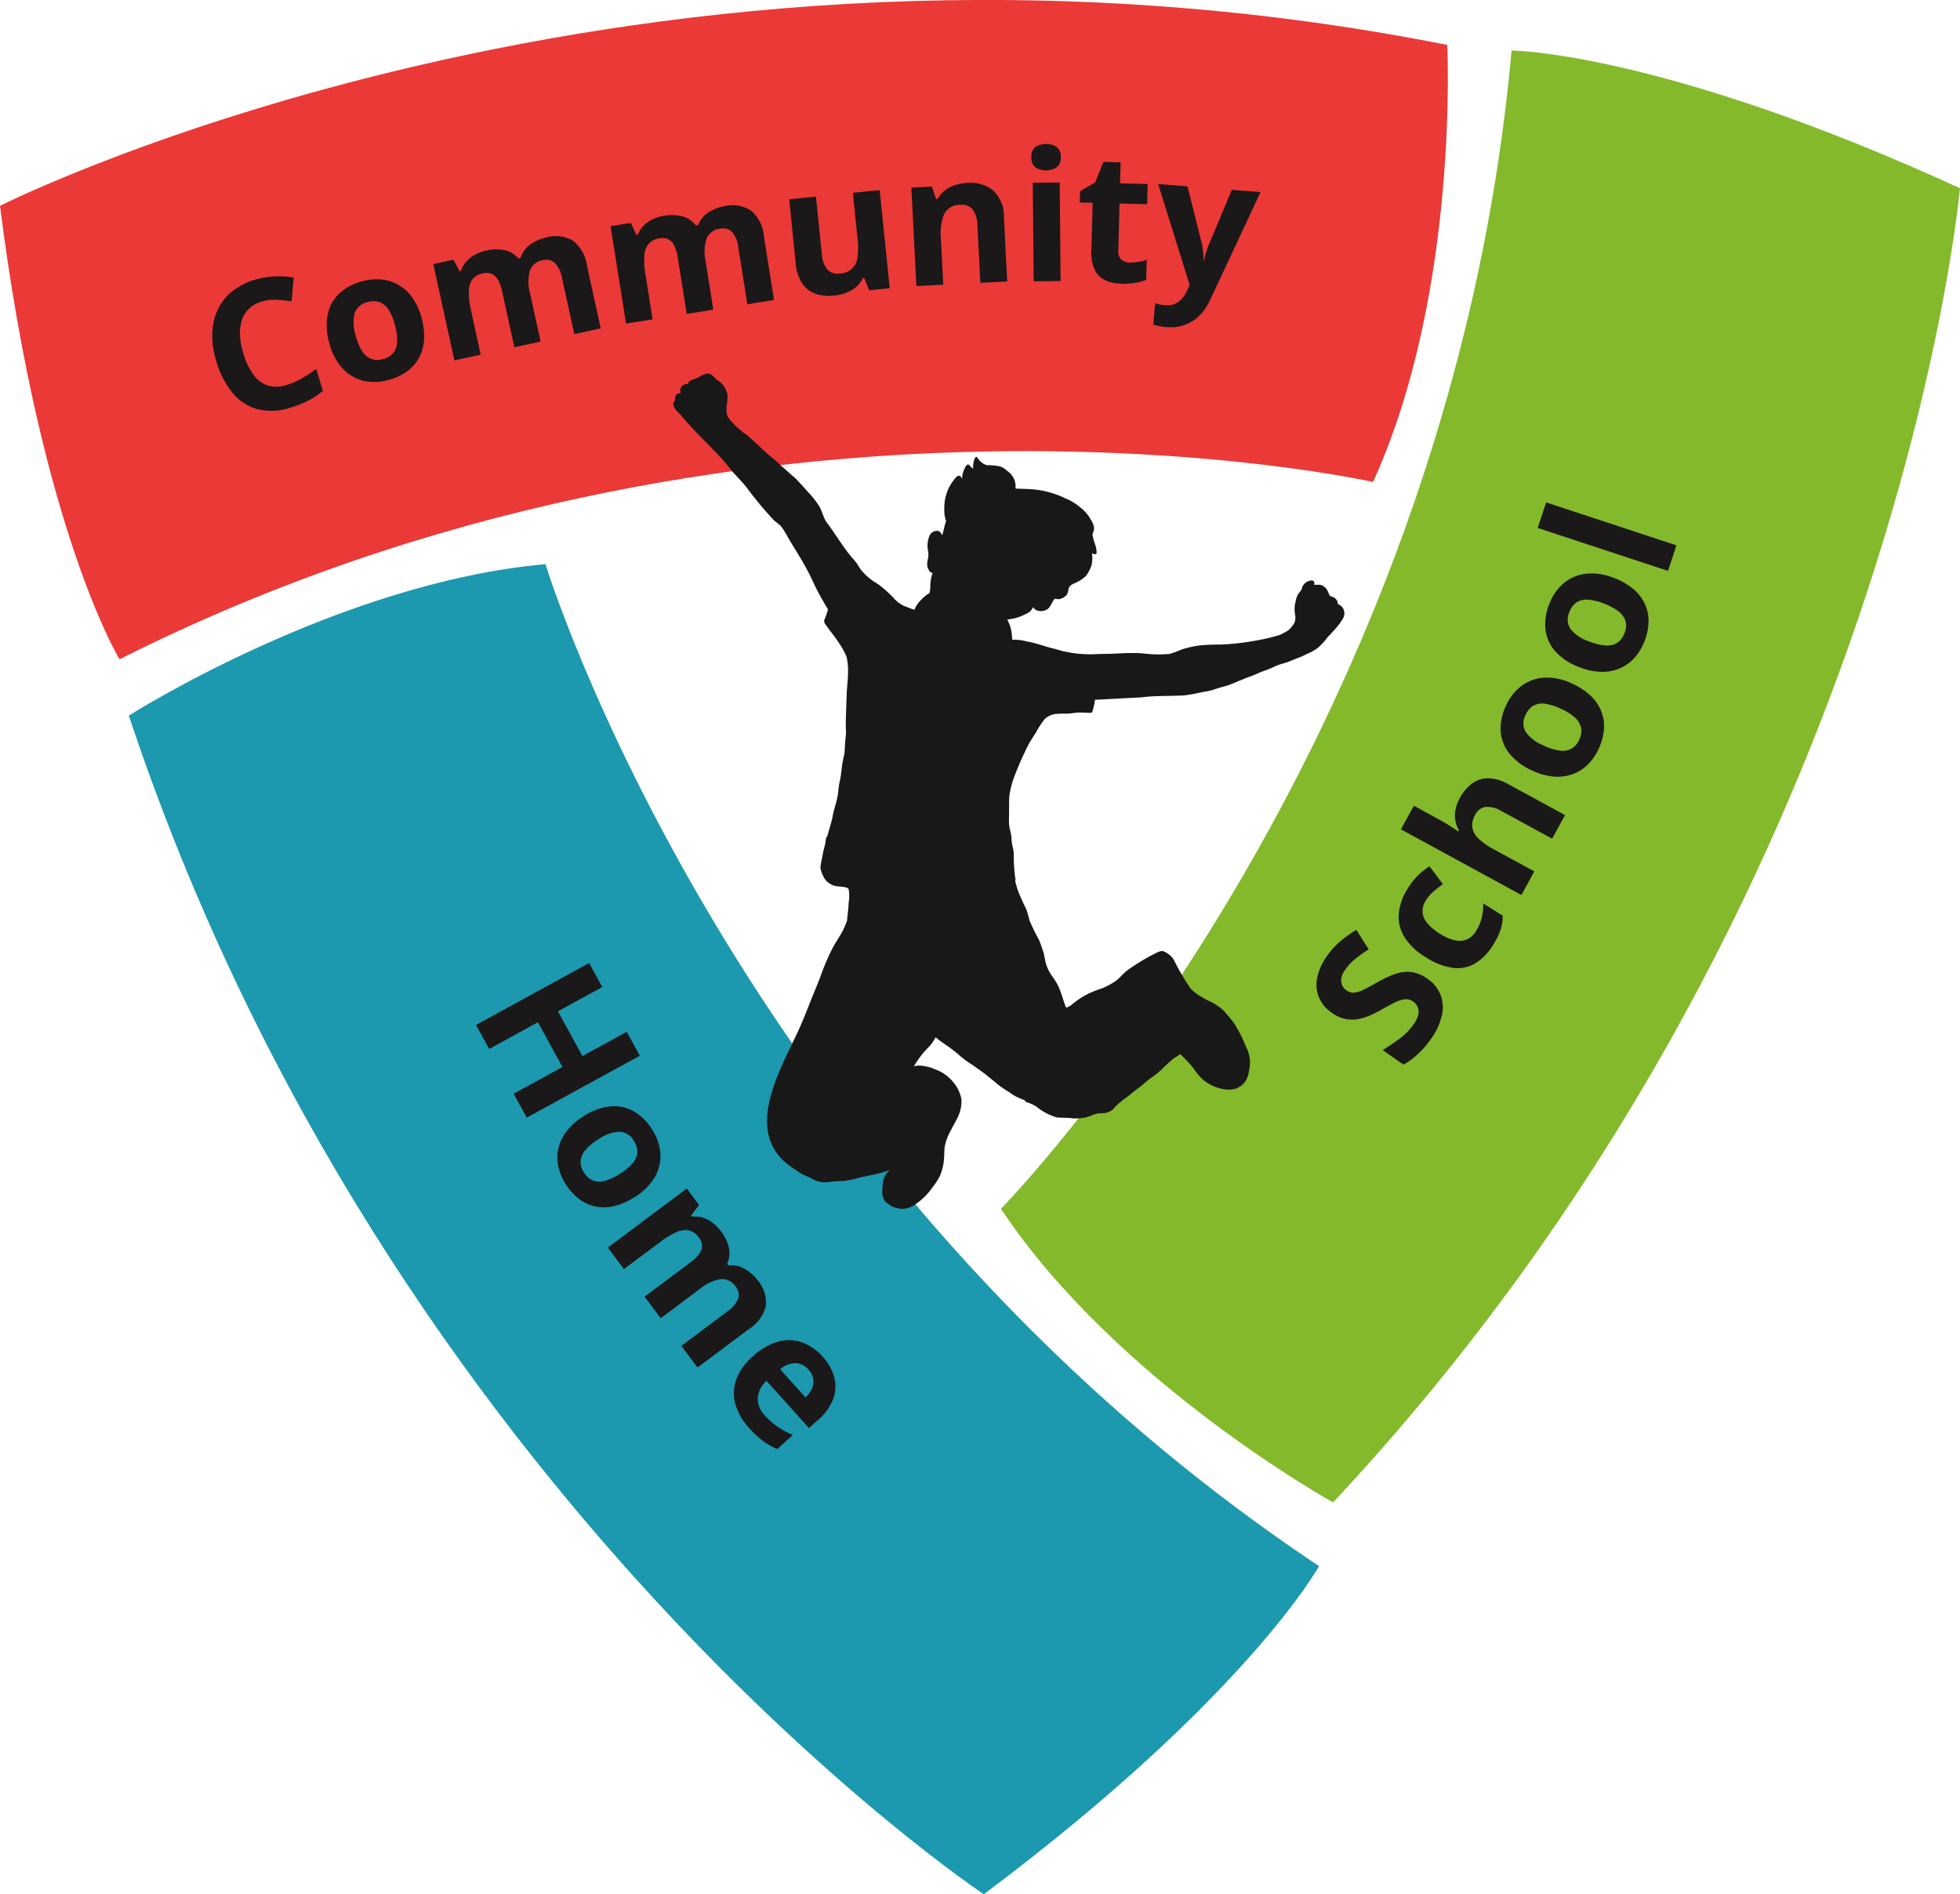
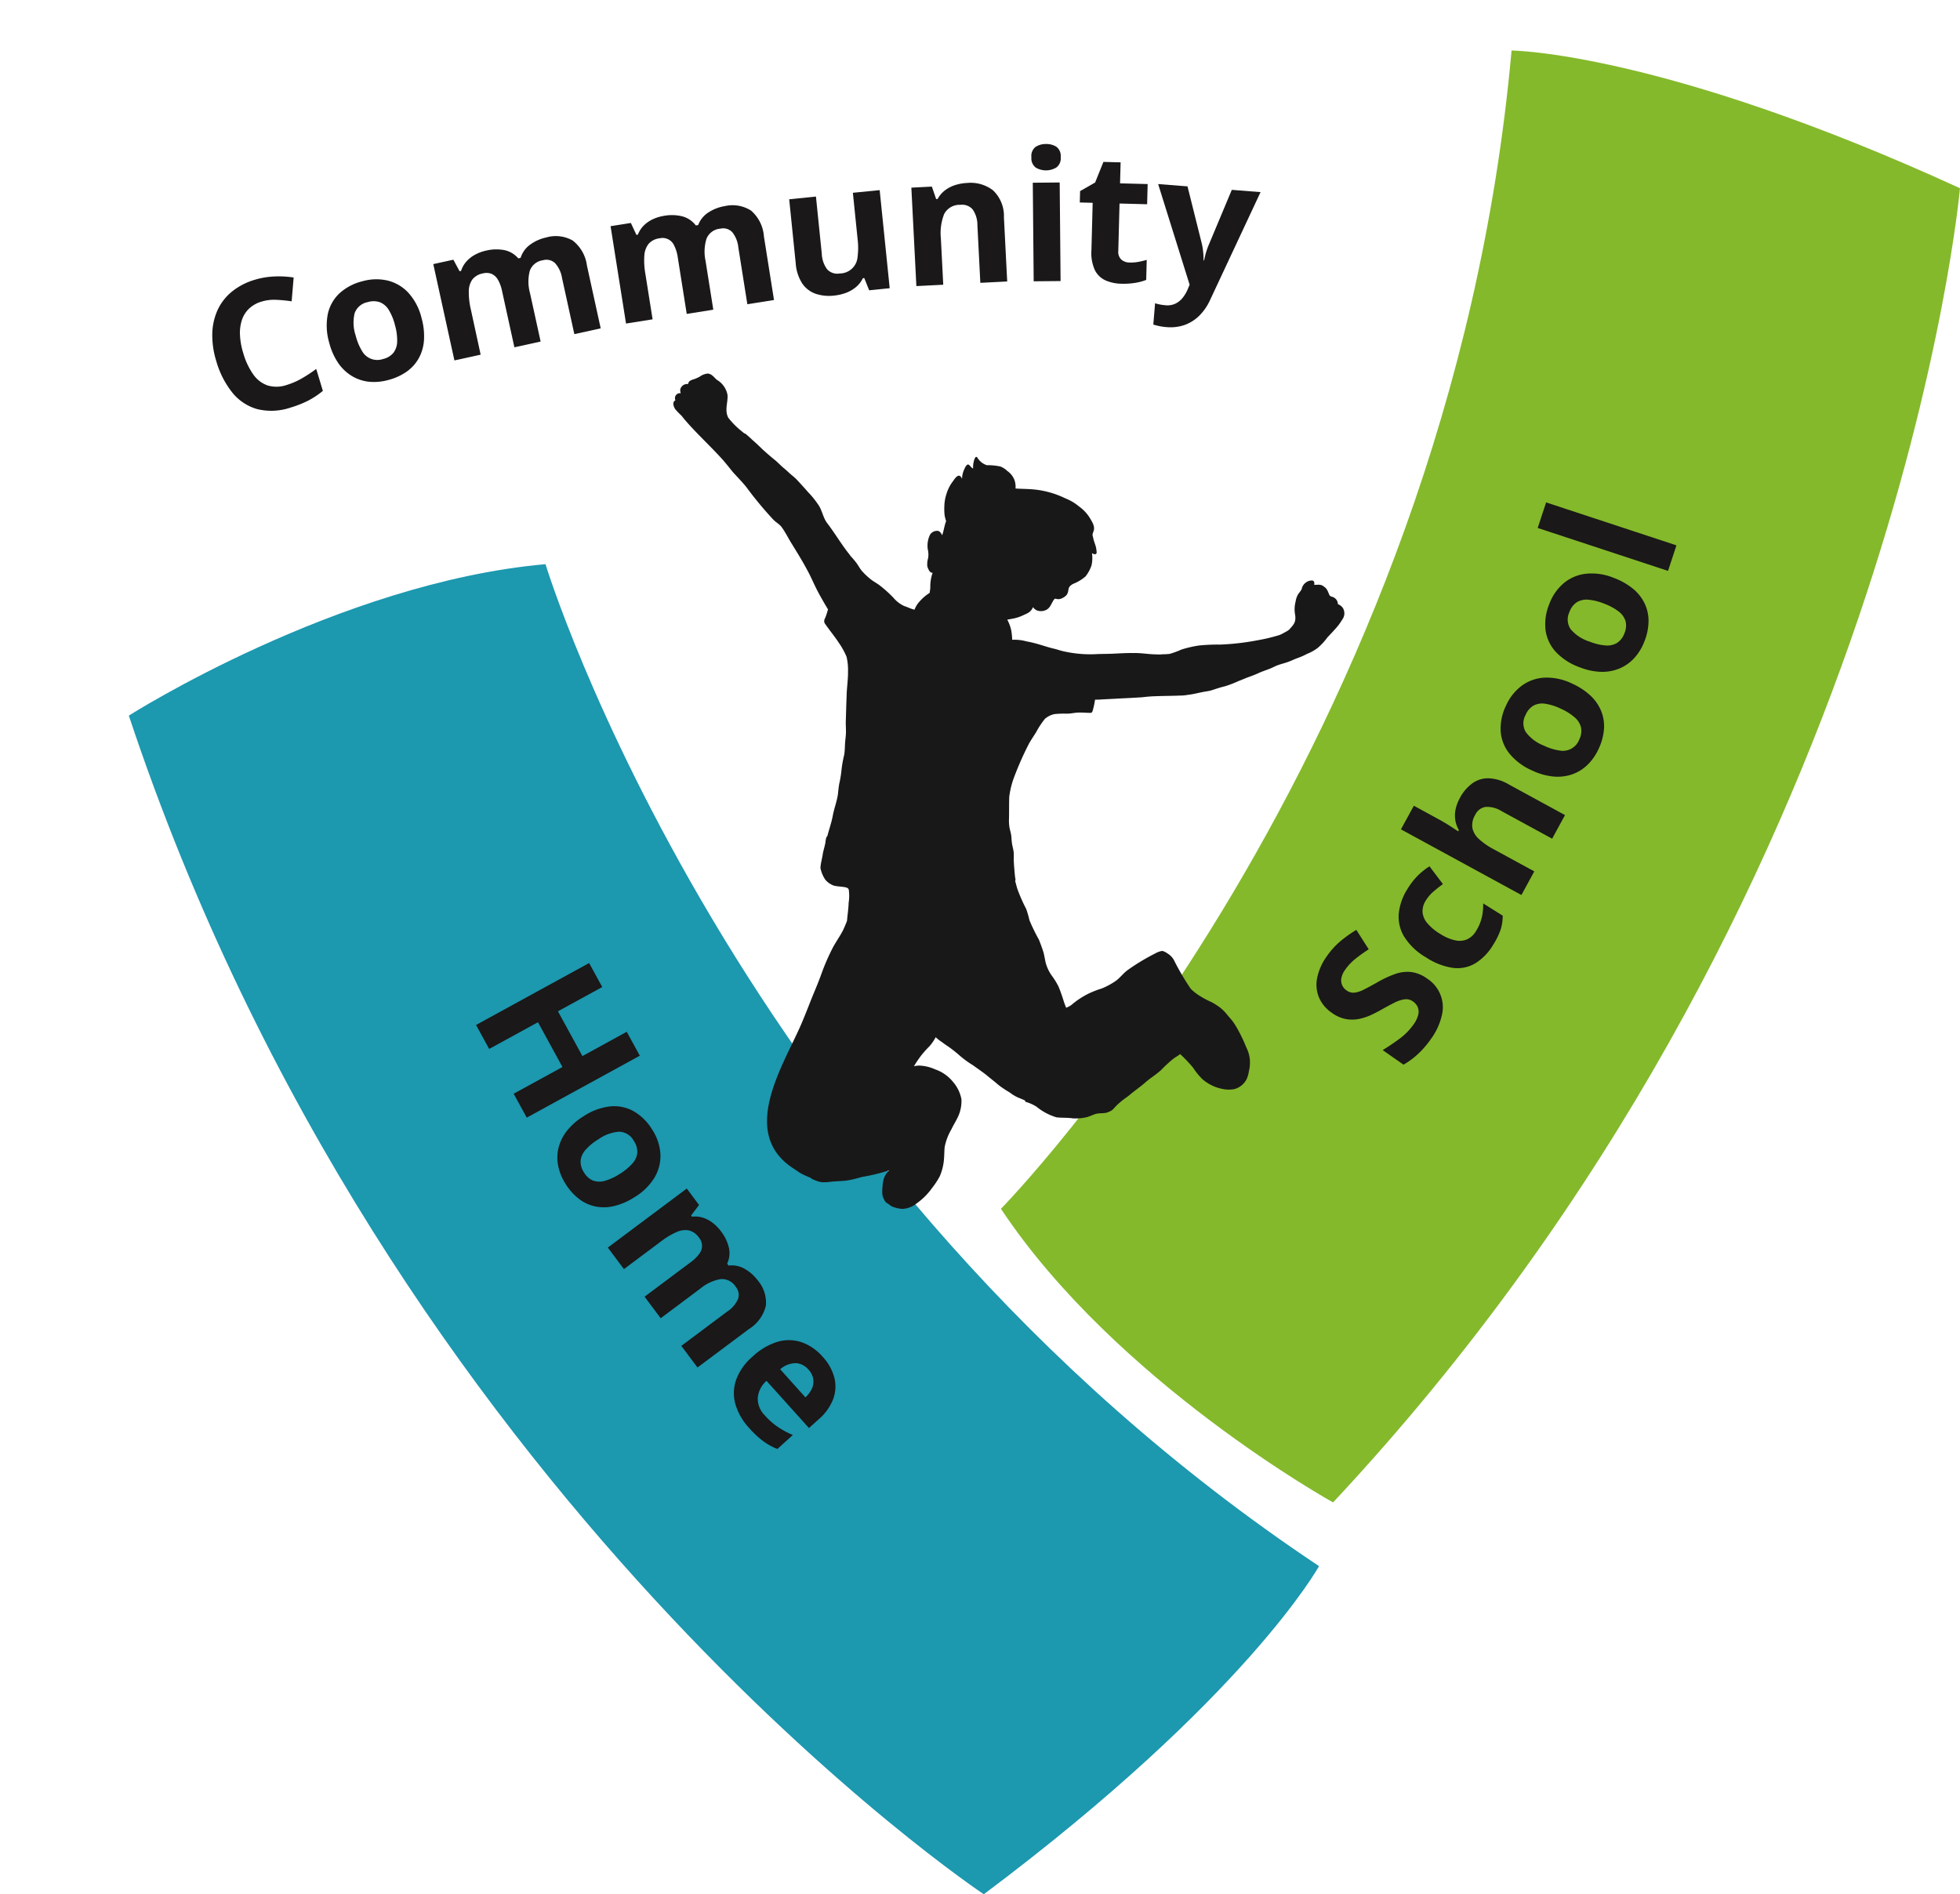
<svg xmlns="http://www.w3.org/2000/svg" id="logo_w_name" data-name="logo w name" width="112.08" height="108.329" viewBox="0 0 112.08 108.329">
  <g id="community">
-     <path id="Path_3811" data-name="Path 3811" d="M278.327,371.954s36.446-18.391,82.759-9.2c0,0,.707,14.147-4.244,24.993,0,0-35.6-8.017-71.678,10.139C285.165,397.89,280.685,390.581,278.327,371.954Z" transform="translate(-278.327 -360.184)" fill="#ea3937" />
    <g id="Group_1599" data-name="Group 1599" transform="translate(12.14 8.236)">
      <g id="Group_1598" data-name="Group 1598">
        <path id="Path_3812" data-name="Path 3812" d="M351.676,453.485a1.741,1.741,0,0,0-.71.4,1.579,1.579,0,0,0-.41.648,2.385,2.385,0,0,0-.111.861,4.151,4.151,0,0,0,.187,1.034,4.034,4.034,0,0,0,.572,1.22,1.68,1.68,0,0,0,.821.631,1.78,1.78,0,0,0,1.093-.028,4.1,4.1,0,0,0,.832-.357,8.627,8.627,0,0,0,.855-.559l.38,1.255a4.851,4.851,0,0,1-.838.556,5.85,5.85,0,0,1-.993.393,3.407,3.407,0,0,1-1.93.091,2.806,2.806,0,0,1-1.423-.95,5.144,5.144,0,0,1-.913-1.8,4.925,4.925,0,0,1-.227-1.533,3.474,3.474,0,0,1,.288-1.346,2.938,2.938,0,0,1,.81-1.067,3.727,3.727,0,0,1,1.338-.7,4.517,4.517,0,0,1,1.095-.186,5.584,5.584,0,0,1,1.122.058l-.115,1.362a8.368,8.368,0,0,0-.9-.087A2.479,2.479,0,0,0,351.676,453.485Z" transform="translate(-348.862 -444.472)" fill="#1a1818" />
        <path id="Path_3813" data-name="Path 3813" d="M392.276,455.155a3.807,3.807,0,0,1,.138,1.257,2.483,2.483,0,0,1-.295,1.031,2.322,2.322,0,0,1-.693.771,3.2,3.2,0,0,1-1.055.479,3.007,3.007,0,0,1-1.1.1,2.385,2.385,0,0,1-.979-.327,2.556,2.556,0,0,1-.782-.744,3.63,3.63,0,0,1-.514-1.157,3.458,3.458,0,0,1-.086-1.621,2.284,2.284,0,0,1,.663-1.2,3,3,0,0,1,1.331-.7,2.858,2.858,0,0,1,1.444-.034,2.4,2.4,0,0,1,1.185.708A3.313,3.313,0,0,1,392.276,455.155Zm-3.767,1a3.1,3.1,0,0,0,.357.87,1,1,0,0,0,1.209.467,1.074,1.074,0,0,0,.592-.355,1.1,1.1,0,0,0,.214-.646,3.157,3.157,0,0,0-.125-.932,3.1,3.1,0,0,0-.353-.869,1.062,1.062,0,0,0-.506-.442,1.117,1.117,0,0,0-.7-.008.981.981,0,0,0-.748.632A2.313,2.313,0,0,0,388.509,456.156Z" transform="translate(-380.309 -445.198)" fill="#1a1818" />
        <path id="Path_3814" data-name="Path 3814" d="M428.739,438.751a1.965,1.965,0,0,1,1.521.17,2.159,2.159,0,0,1,.818,1.434l.787,3.591-1.507.331-.705-3.216a1.645,1.645,0,0,0-.4-.847.718.718,0,0,0-.691-.163.925.925,0,0,0-.754.612,2.483,2.483,0,0,0,.016,1.274l.606,2.763-1.5.329-.705-3.217a2.154,2.154,0,0,0-.233-.64.8.8,0,0,0-.358-.339.791.791,0,0,0-.5-.03.986.986,0,0,0-.612.354,1.192,1.192,0,0,0-.2.69,4.276,4.276,0,0,0,.117,1.015L425,445.45l-1.5.329-1.208-5.507,1.148-.252.356.66.084-.018a1.484,1.484,0,0,1,.32-.555,1.842,1.842,0,0,1,.5-.384,2.389,2.389,0,0,1,.6-.22,2.466,2.466,0,0,1,1.07-.028,1.431,1.431,0,0,1,.782.469l.133-.029a1.475,1.475,0,0,1,.562-.768A2.4,2.4,0,0,1,428.739,438.751Z" transform="translate(-409.655 -433.404)" fill="#1a1818" />
        <path id="Path_3815" data-name="Path 3815" d="M487.728,428.478a1.965,1.965,0,0,1,1.509.258,2.16,2.16,0,0,1,.733,1.479l.576,3.631-1.524.242-.516-3.252a1.644,1.644,0,0,0-.347-.869.717.717,0,0,0-.681-.2.925.925,0,0,0-.788.567,2.482,2.482,0,0,0-.058,1.273l.443,2.794-1.519.241-.516-3.252a2.166,2.166,0,0,0-.2-.653.726.726,0,0,0-.833-.419.987.987,0,0,0-.631.317,1.192,1.192,0,0,0-.245.677,4.276,4.276,0,0,0,.057,1.02l.416,2.62-1.519.241-.884-5.568,1.16-.184.317.68.085-.013a1.481,1.481,0,0,1,.352-.536,1.844,1.844,0,0,1,.523-.354,2.4,2.4,0,0,1,.614-.184,2.471,2.471,0,0,1,1.07.034,1.429,1.429,0,0,1,.753.514l.135-.021a1.473,1.473,0,0,1,.606-.734A2.4,2.4,0,0,1,487.728,428.478Z" transform="translate(-458.426 -424.926)" fill="#1a1818" />
        <path id="Path_3816" data-name="Path 3816" d="M545.7,423.356l.573,5.609-1.174.12-.279-.7-.081.008a1.548,1.548,0,0,1-.4.512,1.968,1.968,0,0,1-.57.327,2.683,2.683,0,0,1-.669.154,2.423,2.423,0,0,1-1.07-.106,1.541,1.541,0,0,1-.763-.594,2.438,2.438,0,0,1-.368-1.149l-.373-3.657,1.53-.156L542.39,427a1.584,1.584,0,0,0,.308.886.786.786,0,0,0,.719.236,1.024,1.024,0,0,0,1.02-.953,4.087,4.087,0,0,0,0-1.022l-.269-2.639Z" transform="translate(-507.537 -420.719)" fill="#1a1818" />
        <path id="Path_3817" data-name="Path 3817" d="M584.283,420.955a2.1,2.1,0,0,1,1.475.417,2.015,2.015,0,0,1,.629,1.546l.187,3.671-1.536.078-.167-3.289a1.569,1.569,0,0,0-.265-.9.788.788,0,0,0-.7-.272.992.992,0,0,0-.937.527,2.981,2.981,0,0,0-.187,1.393l.135,2.649-1.536.078-.287-5.63,1.173-.06.243.71.085,0a1.546,1.546,0,0,1,.427-.5,1.939,1.939,0,0,1,.586-.3A2.705,2.705,0,0,1,584.283,420.955Z" transform="translate(-541.119 -418.728)" fill="#1a1818" />
        <path id="Path_3818" data-name="Path 3818" d="M621.829,408.035a1.066,1.066,0,0,1,.591.153.651.651,0,0,1,.253.59.66.66,0,0,1-.242.595,1.149,1.149,0,0,1-1.183.011.661.661,0,0,1-.25-.59.654.654,0,0,1,.239-.595A1.065,1.065,0,0,1,621.829,408.035Zm.786,2.2.051,5.637-1.538.014-.051-5.637Z" transform="translate(-574.158 -408.035)" fill="#1a1818" />
        <path id="Path_3819" data-name="Path 3819" d="M639.917,419.733a2.375,2.375,0,0,0,.493-.038,4.859,4.859,0,0,0,.48-.114l-.03,1.144a2.891,2.891,0,0,1-.617.168,4.1,4.1,0,0,1-.8.052,2.372,2.372,0,0,1-.9-.187,1.261,1.261,0,0,1-.615-.586,2.319,2.319,0,0,1-.2-1.138l.071-2.717-.736-.019.017-.65.86-.492.474-1.178.983.026-.032,1.2,1.578.041-.03,1.154-1.578-.041-.071,2.717a.6.6,0,0,0,.171.486A.72.72,0,0,0,639.917,419.733Z" transform="translate(-587.456 -412.955)" fill="#1a1818" />
        <path id="Path_3820" data-name="Path 3820" d="M661.751,421.339l1.679.132.811,3.246c.025.1.046.208.061.313s.027.215.035.327.012.229.013.35l.03,0a4.789,4.789,0,0,1,.123-.5,4.187,4.187,0,0,1,.17-.457l1.29-3.08,1.644.13-2.878,6.152a3.038,3.038,0,0,1-.639.928,2.292,2.292,0,0,1-.843.523,2.458,2.458,0,0,1-1,.118,3.231,3.231,0,0,1-.45-.063q-.189-.043-.322-.084l.1-1.217a2.579,2.579,0,0,0,.263.066,2.687,2.687,0,0,0,.335.047,1.077,1.077,0,0,0,.564-.092,1.2,1.2,0,0,0,.416-.334,2.021,2.021,0,0,0,.286-.481l.112-.269Z" transform="translate(-607.664 -419.049)" fill="#1a1818" />
      </g>
    </g>
  </g>
  <g id="school" transform="translate(57.237 2.89)">
    <path id="Path_3821" data-name="Path 3821" d="M665.71,384.851s-3.6,40.664-35.849,75.156c0,0-12.391-6.862-18.993-16.791,0,0,25.593-26.016,29.2-66.24C640.07,376.977,648.643,377.027,665.71,384.851Z" transform="translate(-610.868 -376.977)" fill="#84b92b" />
    <g id="Group_1601" data-name="Group 1601" transform="translate(18.057 25.842)">
      <g id="Group_1600" data-name="Group 1600">
        <path id="Path_3822" data-name="Path 3822" d="M722.1,671.961a1.943,1.943,0,0,1,.832,2.1,3.713,3.713,0,0,1-.631,1.359,5.447,5.447,0,0,1-.471.585,4.839,4.839,0,0,1-.524.489,4.13,4.13,0,0,1-.566.382l-1.19-.832q.491-.3.967-.652a3.55,3.55,0,0,0,.795-.81,1.583,1.583,0,0,0,.272-.564.7.7,0,0,0-.032-.438.769.769,0,0,0-.27-.318.663.663,0,0,0-.5-.119,1.956,1.956,0,0,0-.6.208q-.327.168-.722.39-.247.141-.563.289a3.173,3.173,0,0,1-.679.227,2.024,2.024,0,0,1-.758.014,1.978,1.978,0,0,1-.808-.353,2.039,2.039,0,0,1-.752-.9,1.93,1.93,0,0,1-.093-1.121,3.249,3.249,0,0,1,.557-1.232,4.412,4.412,0,0,1,.738-.822,7,7,0,0,1,.942-.673l.707,1.11a8.825,8.825,0,0,0-.786.564,3.024,3.024,0,0,0-.564.608,1.21,1.21,0,0,0-.21.463.693.693,0,0,0,.036.406.721.721,0,0,0,.259.311.653.653,0,0,0,.45.127,1.616,1.616,0,0,0,.549-.182q.314-.158.762-.411a6.1,6.1,0,0,1,1.01-.472,2.094,2.094,0,0,1,.912-.116A1.979,1.979,0,0,1,722.1,671.961Z" transform="translate(-715.777 -644.723)" fill="#1a1818" />
        <path id="Path_3823" data-name="Path 3823" d="M748.388,652.533a3.073,3.073,0,0,1-1.014,1.049,2,2,0,0,1-1.277.261,3.794,3.794,0,0,1-1.553-.607,3.559,3.559,0,0,1-1.245-1.19,2.193,2.193,0,0,1-.3-1.334,3.223,3.223,0,0,1,.5-1.389,3.954,3.954,0,0,1,.631-.8,4.045,4.045,0,0,1,.623-.488l.769,1.015q-.316.231-.561.446a2.167,2.167,0,0,0-.41.481,1.131,1.131,0,0,0-.195.669,1.115,1.115,0,0,0,.27.638,2.934,2.934,0,0,0,.735.613,2.615,2.615,0,0,0,.862.371,1.109,1.109,0,0,0,.68-.057,1.144,1.144,0,0,0,.5-.457,2.612,2.612,0,0,0,.342-.791,3.243,3.243,0,0,0,.078-.807l1.117.7a2.577,2.577,0,0,1-.119.8A4.054,4.054,0,0,1,748.388,652.533Z" transform="translate(-738.304 -627.224)" fill="#1a1818" />
        <path id="Path_3824" data-name="Path 3824" d="M744.516,620.356l1.4.765q.368.2.686.406t.449.293l.039-.071a1.658,1.658,0,0,1-.21-.606,1.736,1.736,0,0,1,.029-.613,2.377,2.377,0,0,1,.236-.612,2.47,2.47,0,0,1,.7-.832,1.546,1.546,0,0,1,.927-.3,2.432,2.432,0,0,1,1.159.345l3.228,1.76-.736,1.35-2.891-1.576a1.556,1.556,0,0,0-.908-.242.79.79,0,0,0-.6.455,1.136,1.136,0,0,0-.162.745,1.16,1.16,0,0,0,.372.634,4,4,0,0,0,.839.584l2.329,1.27-.736,1.351-6.889-3.756Z" transform="translate(-738.96 -603.01)" fill="#1a1818" />
        <path id="Path_3825" data-name="Path 3825" d="M781,585.65a3.8,3.8,0,0,1,1.055.7,2.483,2.483,0,0,1,.6.885,2.322,2.322,0,0,1,.15,1.025,3.209,3.209,0,0,1-.306,1.117,3.015,3.015,0,0,1-.633.91,2.387,2.387,0,0,1-.877.544,2.556,2.556,0,0,1-1.072.126,3.622,3.622,0,0,1-1.218-.345,3.456,3.456,0,0,1-1.3-.969,2.283,2.283,0,0,1-.5-1.276,3.006,3.006,0,0,1,.31-1.474,2.862,2.862,0,0,1,.9-1.132,2.4,2.4,0,0,1,1.3-.459A3.311,3.311,0,0,1,781,585.65Zm-1.638,3.537a3.1,3.1,0,0,0,.9.282,1,1,0,0,0,1.132-.632,1.075,1.075,0,0,0,.1-.682,1.1,1.1,0,0,0-.36-.578,3.163,3.163,0,0,0-.8-.5,3.11,3.11,0,0,0-.894-.283,1.061,1.061,0,0,0-.664.107,1.115,1.115,0,0,0-.451.53.98.98,0,0,0,.008.979A2.31,2.31,0,0,0,779.364,589.187Z" transform="translate(-766.379 -575.281)" fill="#1a1818" />
        <path id="Path_3826" data-name="Path 3826" d="M795.6,550.938a3.816,3.816,0,0,1,1.1.627,2.487,2.487,0,0,1,.66.844,2.323,2.323,0,0,1,.217,1.014,3.216,3.216,0,0,1-.232,1.135,3.01,3.01,0,0,1-.572.949,2.384,2.384,0,0,1-.84.6,2.561,2.561,0,0,1-1.062.2,3.632,3.632,0,0,1-1.239-.264,3.457,3.457,0,0,1-1.362-.882,2.282,2.282,0,0,1-.581-1.24,3.005,3.005,0,0,1,.213-1.491,2.862,2.862,0,0,1,.821-1.189,2.4,2.4,0,0,1,1.269-.543A3.309,3.309,0,0,1,795.6,550.938Zm-1.4,3.637a3.1,3.1,0,0,0,.914.223,1.1,1.1,0,0,0,.668-.148,1.091,1.091,0,0,0,.42-.557,1.073,1.073,0,0,0,.06-.688,1.1,1.1,0,0,0-.4-.553,3.156,3.156,0,0,0-.828-.446,3.1,3.1,0,0,0-.911-.224,1.06,1.06,0,0,0-.655.15,1.115,1.115,0,0,0-.416.559.98.98,0,0,0,.072.976A2.31,2.31,0,0,0,794.193,554.575Z" transform="translate(-778.602 -546.618)" fill="#1a1818" />
        <path id="Path_3827" data-name="Path 3827" d="M797.135,529.569l-.481,1.461-7.452-2.455.481-1.461Z" transform="translate(-776.564 -527.114)" fill="#1a1818" />
      </g>
    </g>
  </g>
  <g id="home" transform="translate(7.367 32.263)">
    <path id="Path_3828" data-name="Path 3828" d="M370.021,623.694s-34-22.6-48.89-67.405c0,0,11.95-7.606,23.826-8.66,0,0,10.624,34.914,44.234,57.3C389.19,604.933,385.05,612.439,370.021,623.694Z" transform="translate(-321.131 -547.628)" fill="#1c98af" />
    <g id="Group_1603" data-name="Group 1603" transform="translate(19.854 22.811)">
      <g id="Group_1602" data-name="Group 1602">
        <path id="Path_3829" data-name="Path 3829" d="M439.379,689l-.749-1.367,2.791-1.528-1.4-2.561-2.791,1.528-.751-1.371,6.466-3.541.751,1.371-2.534,1.388,1.4,2.561,2.534-1.388.748,1.367Z" transform="translate(-436.478 -680.159)" fill="#1a1818" />
        <path id="Path_3830" data-name="Path 3830" d="M467.912,732.939a3.806,3.806,0,0,1-1.159.507,2.488,2.488,0,0,1-1.071.026,2.323,2.323,0,0,1-.943-.431,3.215,3.215,0,0,1-.771-.864,3.009,3.009,0,0,1-.421-1.025,2.385,2.385,0,0,1,.02-1.032,2.56,2.56,0,0,1,.477-.969,3.628,3.628,0,0,1,.951-.836,3.457,3.457,0,0,1,1.521-.566,2.283,2.283,0,0,1,1.342.274,3,3,0,0,1,1.069,1.061,2.86,2.86,0,0,1,.464,1.368,2.4,2.4,0,0,1-.322,1.342A3.313,3.313,0,0,1,467.912,732.939Zm-2.08-3.3a3.088,3.088,0,0,0-.724.6,1.105,1.105,0,0,0-.28.624,1.094,1.094,0,0,0,.2.67,1.074,1.074,0,0,0,.516.459,1.1,1.1,0,0,0,.681.011,3.155,3.155,0,0,0,.852-.4,3.107,3.107,0,0,0,.724-.6,1.059,1.059,0,0,0,.271-.615,1.114,1.114,0,0,0-.2-.667.98.98,0,0,0-.826-.525A2.31,2.31,0,0,0,465.832,729.642Z" transform="translate(-458.849 -719.55)" fill="#1a1818" />
        <path id="Path_3831" data-name="Path 3831" d="M488.821,760.34a1.967,1.967,0,0,1,.475,1.455,2.159,2.159,0,0,1-.967,1.338l-2.944,2.2-.924-1.236,2.637-1.972a1.644,1.644,0,0,0,.607-.712.718.718,0,0,0-.137-.7.925.925,0,0,0-.868-.433,2.484,2.484,0,0,0-1.154.542l-2.265,1.694-.921-1.232,2.637-1.972a2.159,2.159,0,0,0,.487-.477.726.726,0,0,0-.017-.932.988.988,0,0,0-.575-.41,1.192,1.192,0,0,0-.713.1,4.28,4.28,0,0,0-.876.526l-2.124,1.588-.921-1.231,4.515-3.377.7.941-.454.6.051.069a1.485,1.485,0,0,1,.638.061,1.841,1.841,0,0,1,.557.3,2.394,2.394,0,0,1,.449.457,2.472,2.472,0,0,1,.468.963,1.431,1.431,0,0,1-.1.906l.082.109a1.472,1.472,0,0,1,.932.194A2.4,2.4,0,0,1,488.821,760.34Z" transform="translate(-472.721 -742.203)" fill="#1a1818" />
        <path id="Path_3832" data-name="Path 3832" d="M527.227,806.377a2.834,2.834,0,0,1,.677,1.2,2.083,2.083,0,0,1-.064,1.23,2.9,2.9,0,0,1-.83,1.159l-.555.5-2.429-2.7a1.477,1.477,0,0,0-.5.973,1.363,1.363,0,0,0,.4,1,4.119,4.119,0,0,0,.743.661,5.03,5.03,0,0,0,.864.464l-.885.8a3.667,3.667,0,0,1-.81-.449,5.468,5.468,0,0,1-.811-.759,3.434,3.434,0,0,1-.77-1.325,2.313,2.313,0,0,1,.025-1.4,3.184,3.184,0,0,1,.953-1.354,3.61,3.61,0,0,1,1.449-.851,2.271,2.271,0,0,1,1.36.036A2.853,2.853,0,0,1,527.227,806.377Zm-.807.739a1.023,1.023,0,0,0-.711-.361,1.359,1.359,0,0,0-.9.35l1.442,1.606a1.545,1.545,0,0,0,.371-.5.968.968,0,0,0,.079-.546A1.057,1.057,0,0,0,526.419,807.115Z" transform="translate(-507.416 -783.873)" fill="#1a1818" />
      </g>
    </g>
  </g>
  <path id="kid_jumping" data-name="kid jumping" d="M540.3,497.678a.6.6,0,0,0-.281-.214.447.447,0,0,0-.254-.395c-.073-.032-.162-.041-.216-.1-.094-.183-.127-.382-.318-.5-.181-.165-.351-.105-.569-.111.028-.117,0-.256-.143-.248a.568.568,0,0,0-.345.126.6.6,0,0,0-.229.379,2.252,2.252,0,0,1-.183.253,1.132,1.132,0,0,0-.16.441,1.732,1.732,0,0,0-.025.785c.051.412-.087.537-.344.824a.907.907,0,0,1-.179.118,3.788,3.788,0,0,1-.354.186,9.814,9.814,0,0,1-1.239.3,14.256,14.256,0,0,1-2.191.254,10.516,10.516,0,0,0-1.187.051,6.475,6.475,0,0,0-1.009.232,5.1,5.1,0,0,1-.676.249,3.708,3.708,0,0,1-.448.021.05.05,0,0,0-.034.014c-.141,0-.282-.007-.424-.011-.386-.015-.769-.084-1.157-.072-.427-.008-.853.022-1.28.041-.309.009-.618.008-.927.024a6.868,6.868,0,0,1-1.763-.158c-.192-.036-.374-.109-.564-.154-.291-.062-.572-.162-.858-.244a6.863,6.863,0,0,0-.739-.179,2.623,2.623,0,0,0-.749-.092l-.061,0a3.657,3.657,0,0,0-.053-.527,2.266,2.266,0,0,0-.229-.621c.167-.032.336-.054.5-.1a2.408,2.408,0,0,0,.474-.183,1.438,1.438,0,0,0,.3-.159.755.755,0,0,0,.2-.273.548.548,0,0,0,.212.183.672.672,0,0,0,.545-.028c.211-.105.284-.339.4-.528.032-.048.065-.112.133-.111a.477.477,0,0,0,.242.02.816.816,0,0,0,.378-.221c.2-.261-.011-.441.389-.649a2.384,2.384,0,0,0,.708-.43,2.121,2.121,0,0,0,.336-.62,1.928,1.928,0,0,0,.027-.71.256.256,0,0,0,.207.063c.1-.035.046-.192.043-.276-.026-.217-.132-.412-.174-.626-.014-.068-.034-.135-.047-.2a1.066,1.066,0,0,1,.046-.173c.133-.287-.061-.561-.2-.8a2.3,2.3,0,0,0-.618-.655,2.824,2.824,0,0,0-.779-.461,5.24,5.24,0,0,0-2.009-.525c-.28-.018-.561-.018-.841-.038a1.157,1.157,0,0,0-.066-.5,1.1,1.1,0,0,0-.4-.5,1.165,1.165,0,0,0-.4-.259,3.564,3.564,0,0,0-.777-.075.98.98,0,0,1-.545-.445c-.136-.143-.211.281-.225.365a1.446,1.446,0,0,0-.012.275.561.561,0,0,1-.143-.118c-.047-.054-.115-.153-.2-.1a.572.572,0,0,0-.145.223,1.33,1.33,0,0,0-.145.587c-.152-.384-.375-.085-.513.123a2.23,2.23,0,0,0-.38.744,2.379,2.379,0,0,0-.118.679,3.194,3.194,0,0,0,.013.519,2.157,2.157,0,0,0,.087.347c-.1.259-.131.545-.225.807-.053-.1-.116-.217-.232-.247a.476.476,0,0,0-.46.212,1.42,1.42,0,0,0-.111.944,1.328,1.328,0,0,1,0,.4,1.165,1.165,0,0,0-.043.489c.049.131.13.369.3.346a2.41,2.41,0,0,0-.132.862c-.01.1-.026.194-.038.291a2.543,2.543,0,0,0-.583.5,1.415,1.415,0,0,0-.281.458.99.99,0,0,1-.169-.045c-.146-.053-.286-.119-.434-.166a1.842,1.842,0,0,1-.607-.471,6.922,6.922,0,0,0-.813-.728c-.152-.108-.318-.2-.466-.312a4.067,4.067,0,0,1-.529-.5c-.132-.163-.223-.355-.357-.516-.087-.113-.182-.219-.279-.323-.05-.07-.1-.143-.158-.209-.415-.541-.765-1.129-1.179-1.672-.254-.328-.291-.77-.543-1.1a5.014,5.014,0,0,0-.566-.69c-.211-.246-.431-.485-.653-.722a3.021,3.021,0,0,0-.247-.219c-.17-.142-.326-.3-.5-.44-.193-.163-.36-.354-.563-.506-.215-.178-.426-.361-.632-.549-.155-.151-.308-.3-.473-.445s-.326-.306-.5-.445a.057.057,0,0,0-.05-.012,1.962,1.962,0,0,1-.158-.126,4.626,4.626,0,0,1-.773-.776c-.229-.432-.012-.864-.047-1.311a1.263,1.263,0,0,0-.607-.859c-.159-.136-.292-.344-.52-.359a.923.923,0,0,0-.461.177,2.7,2.7,0,0,1-.262.123c-.161.06-.381.087-.4.3a.408.408,0,0,0-.451.307.507.507,0,0,0,.03.219.283.283,0,0,0-.306.4c-.2.109-.108.355-.015.507a3.836,3.836,0,0,0,.347.361c.064.071.124.155.187.229.694.814,1.5,1.538,2.214,2.338.187.219.367.444.547.669.258.286.531.561.774.862a20.878,20.878,0,0,0,1.525,1.842c.144.161.344.26.48.428.23.309.395.661.6.984.306.5.619,1,.893,1.521.181.327.327.674.493,1.009.208.415.442.814.68,1.212-.024.082-.047.164-.074.244a2.132,2.132,0,0,1-.127.327.276.276,0,0,0,.047.273c.259.374.552.723.8,1.106a4.233,4.233,0,0,1,.415.761,3.311,3.311,0,0,1,.082.866c.006.457-.072.91-.078,1.366-.023.5-.032,1-.05,1.494,0,.2.013.391.011.587s-.031.375-.046.563c-.02.241-.013.484-.053.723a6.526,6.526,0,0,0-.155.867,6.414,6.414,0,0,1-.129.79c-.038.2-.054.4-.077.607-.059.415-.217.808-.293,1.22s-.214.786-.314,1.181c-.094.025-.1.393-.131.471-.038.181-.1.368-.129.553-.034.247-.108.477-.128.73a.244.244,0,0,0,.009.121,1.848,1.848,0,0,0,.26.6,1.117,1.117,0,0,0,.5.347c.187.048.381.049.571.079.113.019.263.04.279.178a2.5,2.5,0,0,1-.01.718c-.009.262-.039.522-.07.782q-.012.131-.026.263a.116.116,0,0,0-.012.032c-.07.177-.144.353-.226.525-.171.321-.38.62-.555.938a12.3,12.3,0,0,0-.662,1.512c-.144.408-.317.817-.483,1.219-.238.582-.456,1.171-.708,1.747-1.031,2.357-3.545,6.19-.385,8.2.138.088.265.189.41.269.181.1.371.176.56.255a.048.048,0,0,0,.027.035.823.823,0,0,0,.184.086,1.663,1.663,0,0,0,.388.119,2.51,2.51,0,0,0,.465-.013c.349-.049.7-.035,1.052-.09a6.989,6.989,0,0,0,.786-.191,10.91,10.91,0,0,0,1.574-.382,1.127,1.127,0,0,0-.322.526,3.2,3.2,0,0,0-.074.787.785.785,0,0,0,.111.366.543.543,0,0,0,.092.146.989.989,0,0,0,.1.068c.082.054.156.12.242.169a1.771,1.771,0,0,0,.617.143,1.4,1.4,0,0,0,.806-.316,3.66,3.66,0,0,0,.869-.865,4.6,4.6,0,0,0,.452-.687,3.106,3.106,0,0,0,.245-1.055c.015-.206.012-.412.035-.617a3.13,3.13,0,0,1,.379-1c.14-.3.324-.563.442-.87a2.159,2.159,0,0,0,.137-.86,2.117,2.117,0,0,0-.492-1.005,2.242,2.242,0,0,0-1-.7,2.452,2.452,0,0,0-.924-.221,1.4,1.4,0,0,0-.3.039,6.579,6.579,0,0,1,.407-.607,6.008,6.008,0,0,1,.479-.535,2.579,2.579,0,0,0,.356-.518,2.818,2.818,0,0,0,.367.284c.114.088.232.17.352.248a7.389,7.389,0,0,1,.635.5,5.564,5.564,0,0,0,.772.566c.259.189.526.367.778.566.181.154.373.3.554.451a3.327,3.327,0,0,0,.39.3c.129.089.264.17.4.254a2.406,2.406,0,0,0,.4.251c.139.062.281.115.42.178l.053.031a.053.053,0,0,0,.05.074,2.418,2.418,0,0,1,.6.273,3.24,3.24,0,0,0,1.145.606c.306.037.617.008.923.058a2.757,2.757,0,0,0,.8-.068c.181-.047.344-.137.525-.188.237-.064.5,0,.726-.112a.689.689,0,0,0,.3-.2,2.8,2.8,0,0,1,.369-.36c.156-.145.34-.255.506-.388.3-.259.635-.482.934-.746s.653-.465.939-.748a6.958,6.958,0,0,1,.655-.6c.112-.086.252-.156.363-.249l.024-.016a8.007,8.007,0,0,1,.742.781,4,4,0,0,0,.518.641,2.476,2.476,0,0,0,1.349.6,1.7,1.7,0,0,0,.506-.024,1.116,1.116,0,0,0,.7-.594,1.741,1.741,0,0,0,.117-.423,2.116,2.116,0,0,0,.051-.7,1.9,1.9,0,0,0-.2-.663,9.068,9.068,0,0,0-.478-1.013,4.9,4.9,0,0,0-.3-.48c-.095-.124-.2-.239-.3-.357a2.5,2.5,0,0,0-.457-.456,4.038,4.038,0,0,0-.456-.287,4.811,4.811,0,0,1-.615-.321,2.78,2.78,0,0,1-.575-.445,14.187,14.187,0,0,1-.966-1.652,1.032,1.032,0,0,0-.364-.366.82.82,0,0,0-.3-.143,1.216,1.216,0,0,0-.4.147,11.839,11.839,0,0,0-1.6.969c-.226.172-.4.406-.622.578a4.189,4.189,0,0,1-.828.454,5.921,5.921,0,0,0-.694.263,4.644,4.644,0,0,0-1.035.672,1.291,1.291,0,0,1-.312.167c-.044-.11-.088-.221-.126-.333-.089-.294-.189-.585-.307-.871a4.106,4.106,0,0,0-.365-.6,2.268,2.268,0,0,1-.372-.771c-.043-.188-.072-.378-.119-.568-.077-.253-.169-.5-.268-.749a11.006,11.006,0,0,1-.537-1.1,6.338,6.338,0,0,0-.188-.652,9.4,9.4,0,0,1-.521-1.189q-.056-.206-.111-.412a.159.159,0,0,1,0-.019.054.054,0,0,0,.018-.043c0-.06-.018-.119-.026-.178-.032-.31-.059-.621-.074-.932,0-.162.01-.324-.006-.486s-.069-.322-.094-.485-.025-.3-.043-.451-.069-.306-.1-.46a2.582,2.582,0,0,1-.028-.536c.007-.406,0-.813.013-1.219a4.933,4.933,0,0,1,.3-1.188,18.123,18.123,0,0,1,.837-1.877c.125-.217.267-.425.4-.638a4.863,4.863,0,0,1,.5-.76,1.19,1.19,0,0,1,.562-.277,5.527,5.527,0,0,1,.7-.023c.211,0,.416-.051.626-.062.244-.01.486.017.729.016.095,0,.114-.113.135-.185.027-.094.048-.19.068-.285s.034-.192.053-.287c.071,0,.143,0,.214,0,.382-.025.764-.039,1.146-.063.438-.02.876-.043,1.313-.07.262-.031.524-.056.789-.062.462-.018.925-.017,1.387-.037a2.3,2.3,0,0,0,.44-.039c.3-.033.6-.111.9-.17.141-.025.284-.045.423-.078.272-.085.538-.182.818-.245a6.2,6.2,0,0,0,.764-.294c.194-.072.382-.159.577-.23a6.74,6.74,0,0,0,.655-.265c.179-.074.362-.136.543-.206.147-.055.283-.134.428-.192.178-.07.365-.114.547-.173.2-.065.4-.162.6-.241a3.752,3.752,0,0,0,.565-.246,2.61,2.61,0,0,0,.615-.341,3.533,3.533,0,0,0,.563-.609c.177-.188.36-.379.53-.575a3.087,3.087,0,0,0,.29-.4l.031-.049A.588.588,0,0,0,540.3,497.678Zm-23.521-2.124.005,0h0Z" transform="translate(-463.513 -462.913)" fill="#191818" />
</svg>